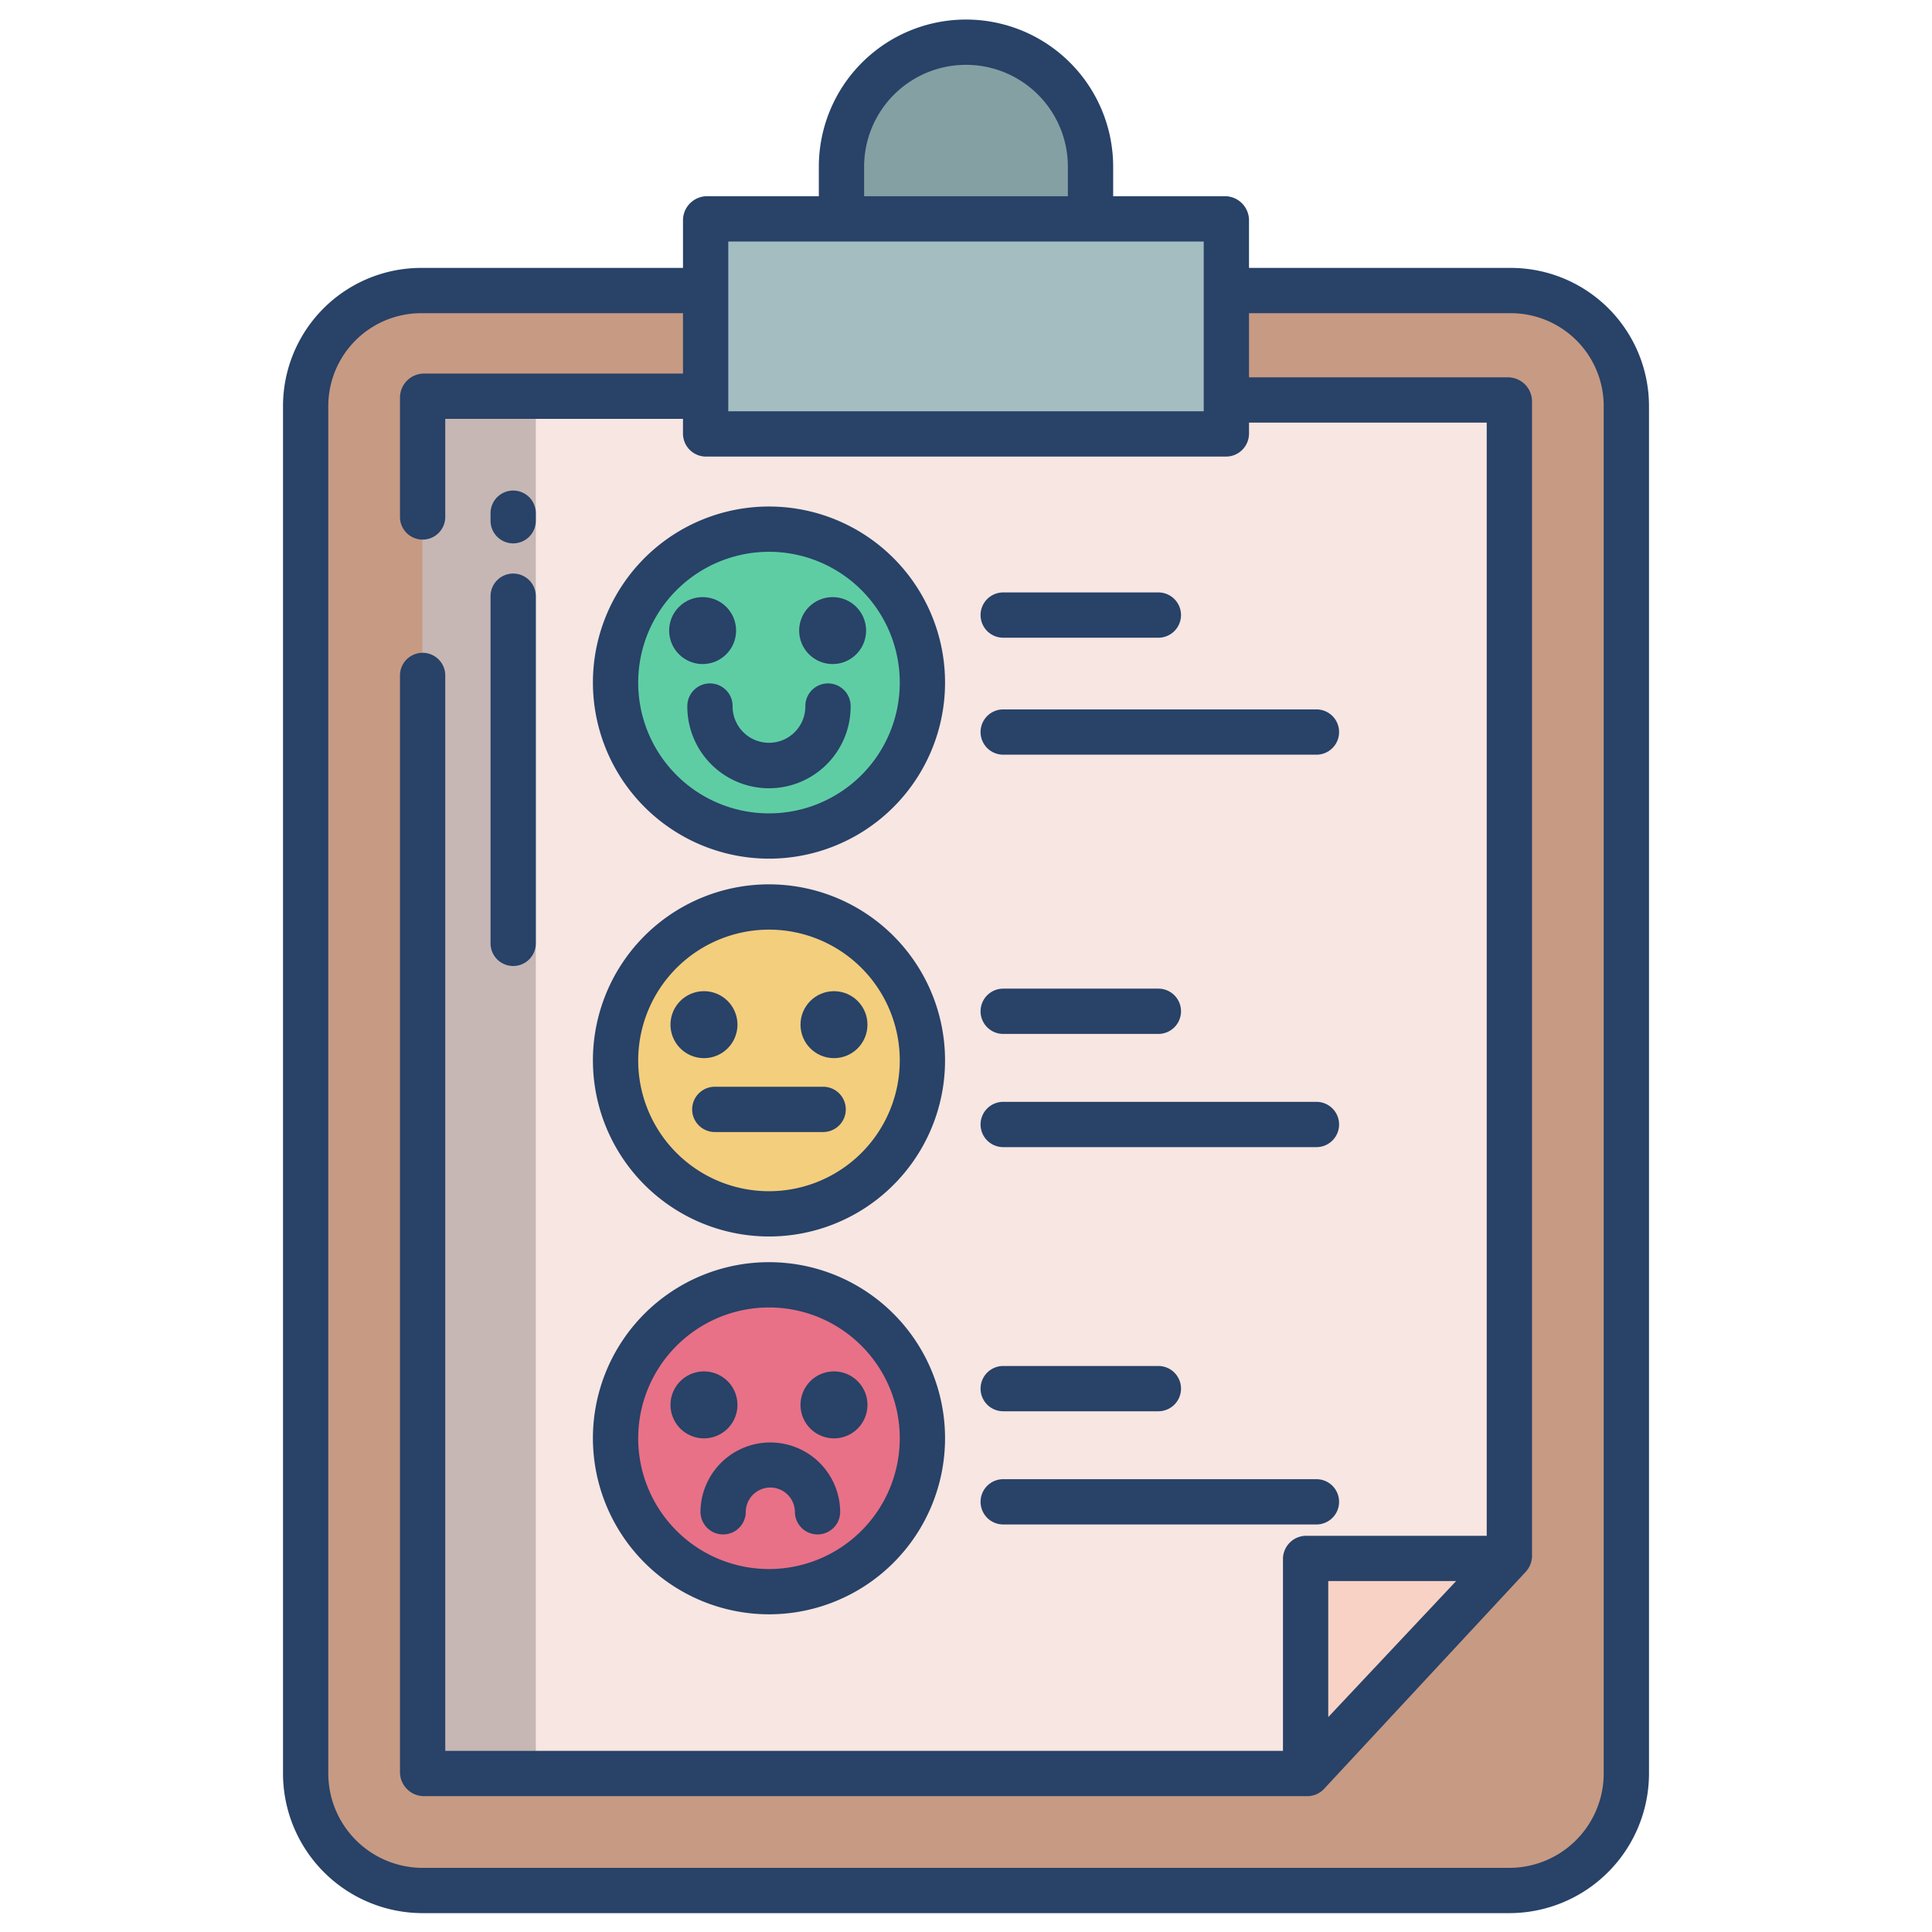
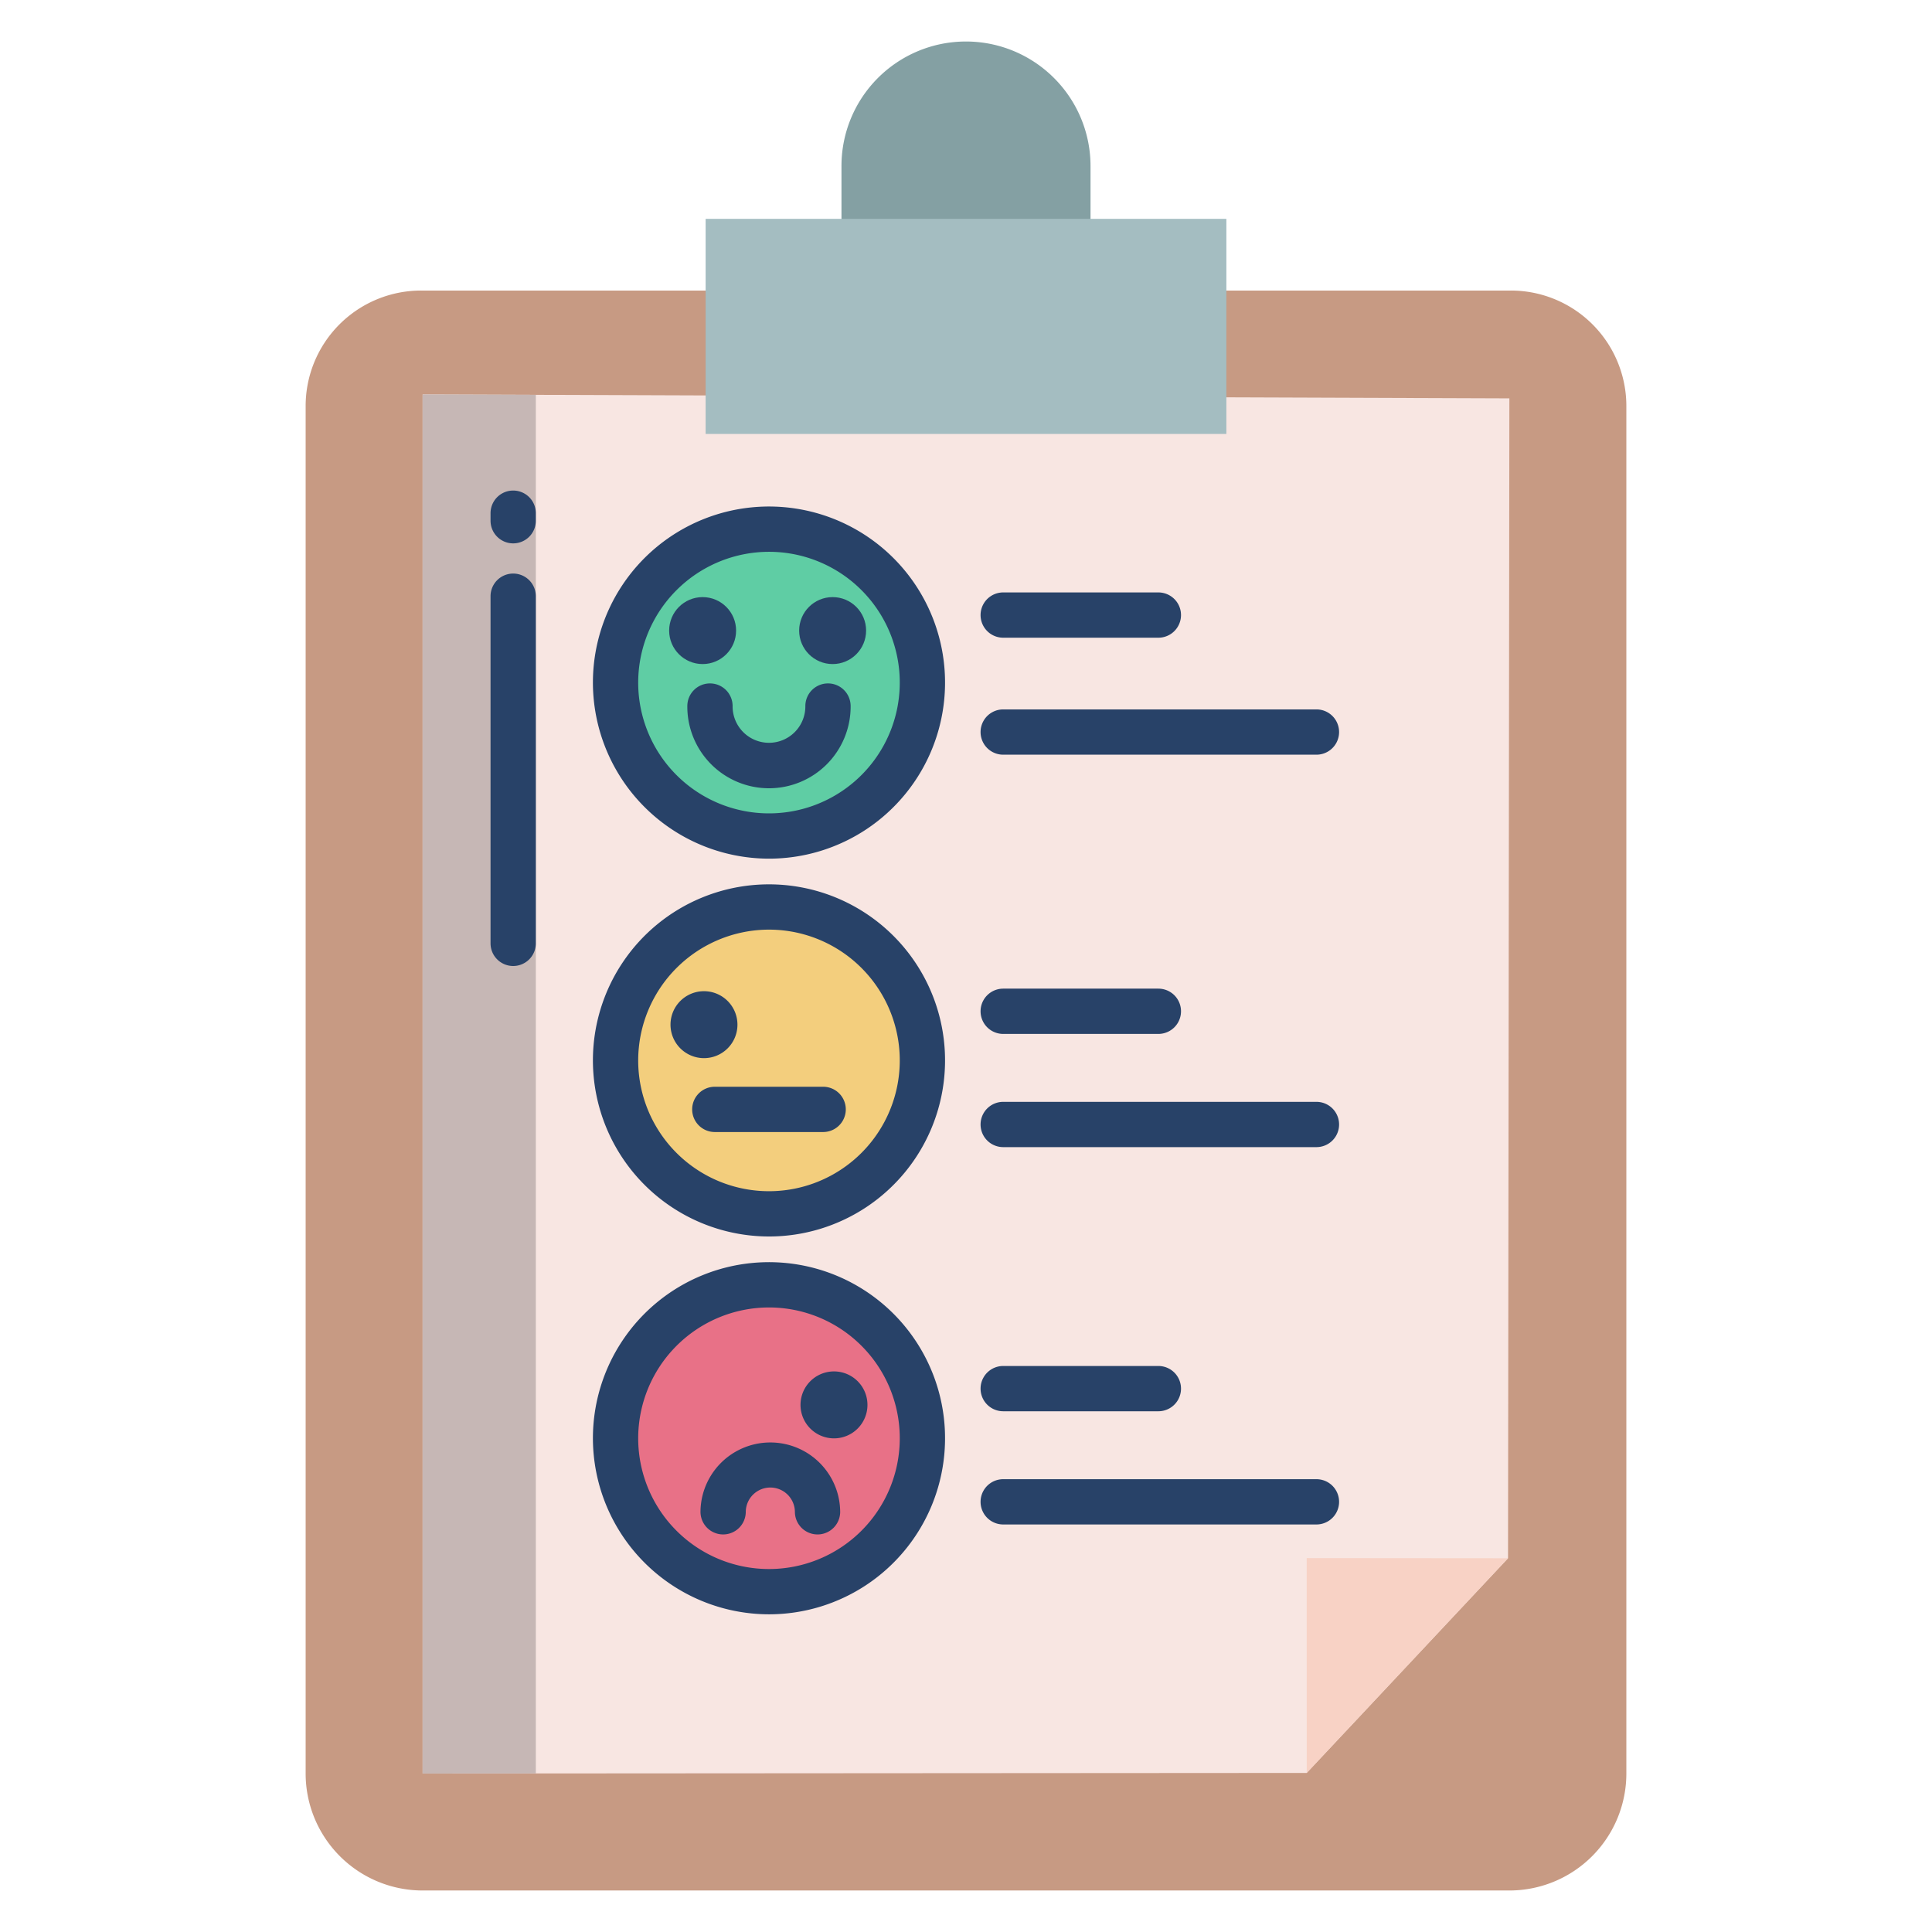
<svg xmlns="http://www.w3.org/2000/svg" id="Layer_1" height="512" viewBox="0 0 512 512" width="512" data-name="Layer 1">
  <g id="_Path_" data-name=" Path ">
    <path d="m400.04 77h-288.08a30.609 30.609 0 0 0 -30.96 30.8v361.92a31.009 31.009 0 0 0 30.96 31.28h288.08a31.009 31.009 0 0 0 30.96-31.28v-361.92a30.609 30.609 0 0 0 -30.96-30.8z" fill="#c79a83" />
  </g>
  <path d="m112 104.53v365.47l234.293-.153 53.352-56.892.355-307.385z" fill="#f8e6e2" />
  <path d="m399.645 412.955-53.352 56.892-.003-56.937z" fill="#f8d2c5" />
  <path d="m279.37 20.72a32.987 32.987 0 0 0 -56.37 23.46v15.82h66v-15.82a32.969 32.969 0 0 0 -9.63-23.46z" fill="#84a0a3" />
  <path d="m187 58h138v57h-138z" fill="#a4bdc1" />
  <path d="m203.79 340.49a40.66 40.66 0 1 1 -40.66 40.66 40.661 40.661 0 0 1 40.66-40.66z" fill="#e87187" />
  <path d="m203.79 240.36a40.66 40.66 0 1 1 -40.66 40.66 40.668 40.668 0 0 1 40.66-40.66z" fill="#f3ce7d" />
  <path d="m203.79 140.23a40.66 40.66 0 1 1 -40.66 40.66 40.668 40.668 0 0 1 40.66-40.66z" fill="#5fcda4" />
  <path d="m142 104.638-30-.108v365.47l30-.02z" fill="#c6b7b5" />
  <g fill="#284268">
-     <path d="m400.041 71h-69.041v-12.668a6.4 6.4 0 0 0 -6.129-6.332h-29.871v-7.819a39 39 0 1 0 -78 0v7.819h-29.871a6.4 6.4 0 0 0 -6.129 6.332v12.668h-69.041a36.643 36.643 0 0 0 -36.959 36.8v361.924a37.048 37.048 0 0 0 36.959 37.276h288.082a37.048 37.048 0 0 0 36.959-37.276v-361.924a36.643 36.643 0 0 0 -36.959-36.8zm-171.041-26.819a27 27 0 1 1 54 0v7.819h-54zm-36 19.819h126v45h-126zm232 405.724a25.035 25.035 0 0 1 -24.959 25.276h-288.082a25.035 25.035 0 0 1 -24.959-25.276v-361.924a24.631 24.631 0 0 1 24.959-24.8h69.041v16h-68.637a6.381 6.381 0 0 0 -6.363 6.363v31.637a6 6 0 0 0 12 0v-26h63v4.009a6.1 6.1 0 0 0 6.129 5.991h137.742a6.1 6.1 0 0 0 6.129-5.991v-3.009h63v295h-47.708a6.183 6.183 0 0 0 -6.292 5.912v51.088h-222v-285a6 6 0 0 0 -12 0v290.637a6.381 6.381 0 0 0 6.363 6.363h234.23a6.115 6.115 0 0 0 4.4-2.038l53.226-57.291a6.332 6.332 0 0 0 1.781-4.137v-306.171a6.381 6.381 0 0 0 -6.363-6.363h-68.637v-17h69.041a24.631 24.631 0 0 1 24.959 24.8zm-39.116-50.724-33.884 36.05v-36.05z" />
    <path d="m136 144a6 6 0 0 0 6-6v-2a6 6 0 0 0 -12 0v2a6 6 0 0 0 6 6z" />
    <path d="m136 256a6 6 0 0 0 6-6v-92a6 6 0 0 0 -12 0v92a6 6 0 0 0 6 6z" />
    <path d="m203.787 227.553a46.66 46.66 0 1 0 -46.659-46.66 46.713 46.713 0 0 0 46.659 46.66zm0-81.32a34.66 34.66 0 1 1 -34.659 34.66 34.7 34.7 0 0 1 34.659-34.66z" />
    <path d="m203.787 427.809a46.66 46.66 0 1 0 -46.659-46.66 46.713 46.713 0 0 0 46.659 46.66zm0-81.319a34.66 34.66 0 1 1 -34.659 34.659 34.7 34.7 0 0 1 34.659-34.659z" />
    <path d="m203.787 327.681a46.66 46.66 0 1 0 -46.659-46.66 46.712 46.712 0 0 0 46.659 46.66zm0-81.319a34.66 34.66 0 1 1 -34.659 34.659 34.7 34.7 0 0 1 34.659-34.659z" />
    <circle cx="186.202" cy="167.112" r="8.871" />
    <circle cx="220.655" cy="167.112" r="8.871" />
    <path d="m188.149 181.111a6 6 0 0 0 -6 6 21.639 21.639 0 1 0 43.277 0 6 6 0 0 0 -12 0 9.639 9.639 0 1 1 -19.277 0 6 6 0 0 0 -6-6z" />
-     <path d="m186.562 381.181a8.871 8.871 0 1 0 -8.872-8.87 8.881 8.881 0 0 0 8.872 8.87z" />
    <path d="m221.014 381.181a8.871 8.871 0 1 0 -8.871-8.87 8.881 8.881 0 0 0 8.871 8.87z" />
    <path d="m185.636 400.642a6 6 0 0 0 12 0 6.511 6.511 0 0 1 13.021 0 6 6 0 0 0 12 0 18.511 18.511 0 0 0 -37.021 0z" />
    <path d="m186.562 280.418a8.871 8.871 0 1 0 -8.872-8.871 8.881 8.881 0 0 0 8.872 8.871z" />
-     <circle cx="221.014" cy="271.547" r="8.871" />
    <path d="m183.432 294a6 6 0 0 0 6 6h28.711a6 6 0 1 0 0-12h-28.711a6 6 0 0 0 -6 6z" />
    <path d="m265.862 169h41.118a6 6 0 0 0 0-12h-41.118a6 6 0 0 0 0 12z" />
    <path d="m265.862 200h83.01a6 6 0 1 0 0-12h-83.01a6 6 0 0 0 0 12z" />
    <path d="m265.862 274h41.118a6 6 0 0 0 0-12h-41.118a6 6 0 0 0 0 12z" />
    <path d="m265.862 304h83.01a6 6 0 1 0 0-12h-83.01a6 6 0 0 0 0 12z" />
    <path d="m265.862 374h41.118a6 6 0 0 0 0-12h-41.118a6 6 0 0 0 0 12z" />
    <path d="m265.862 404h83.01a6 6 0 1 0 0-12h-83.01a6 6 0 0 0 0 12z" />
  </g>
</svg>